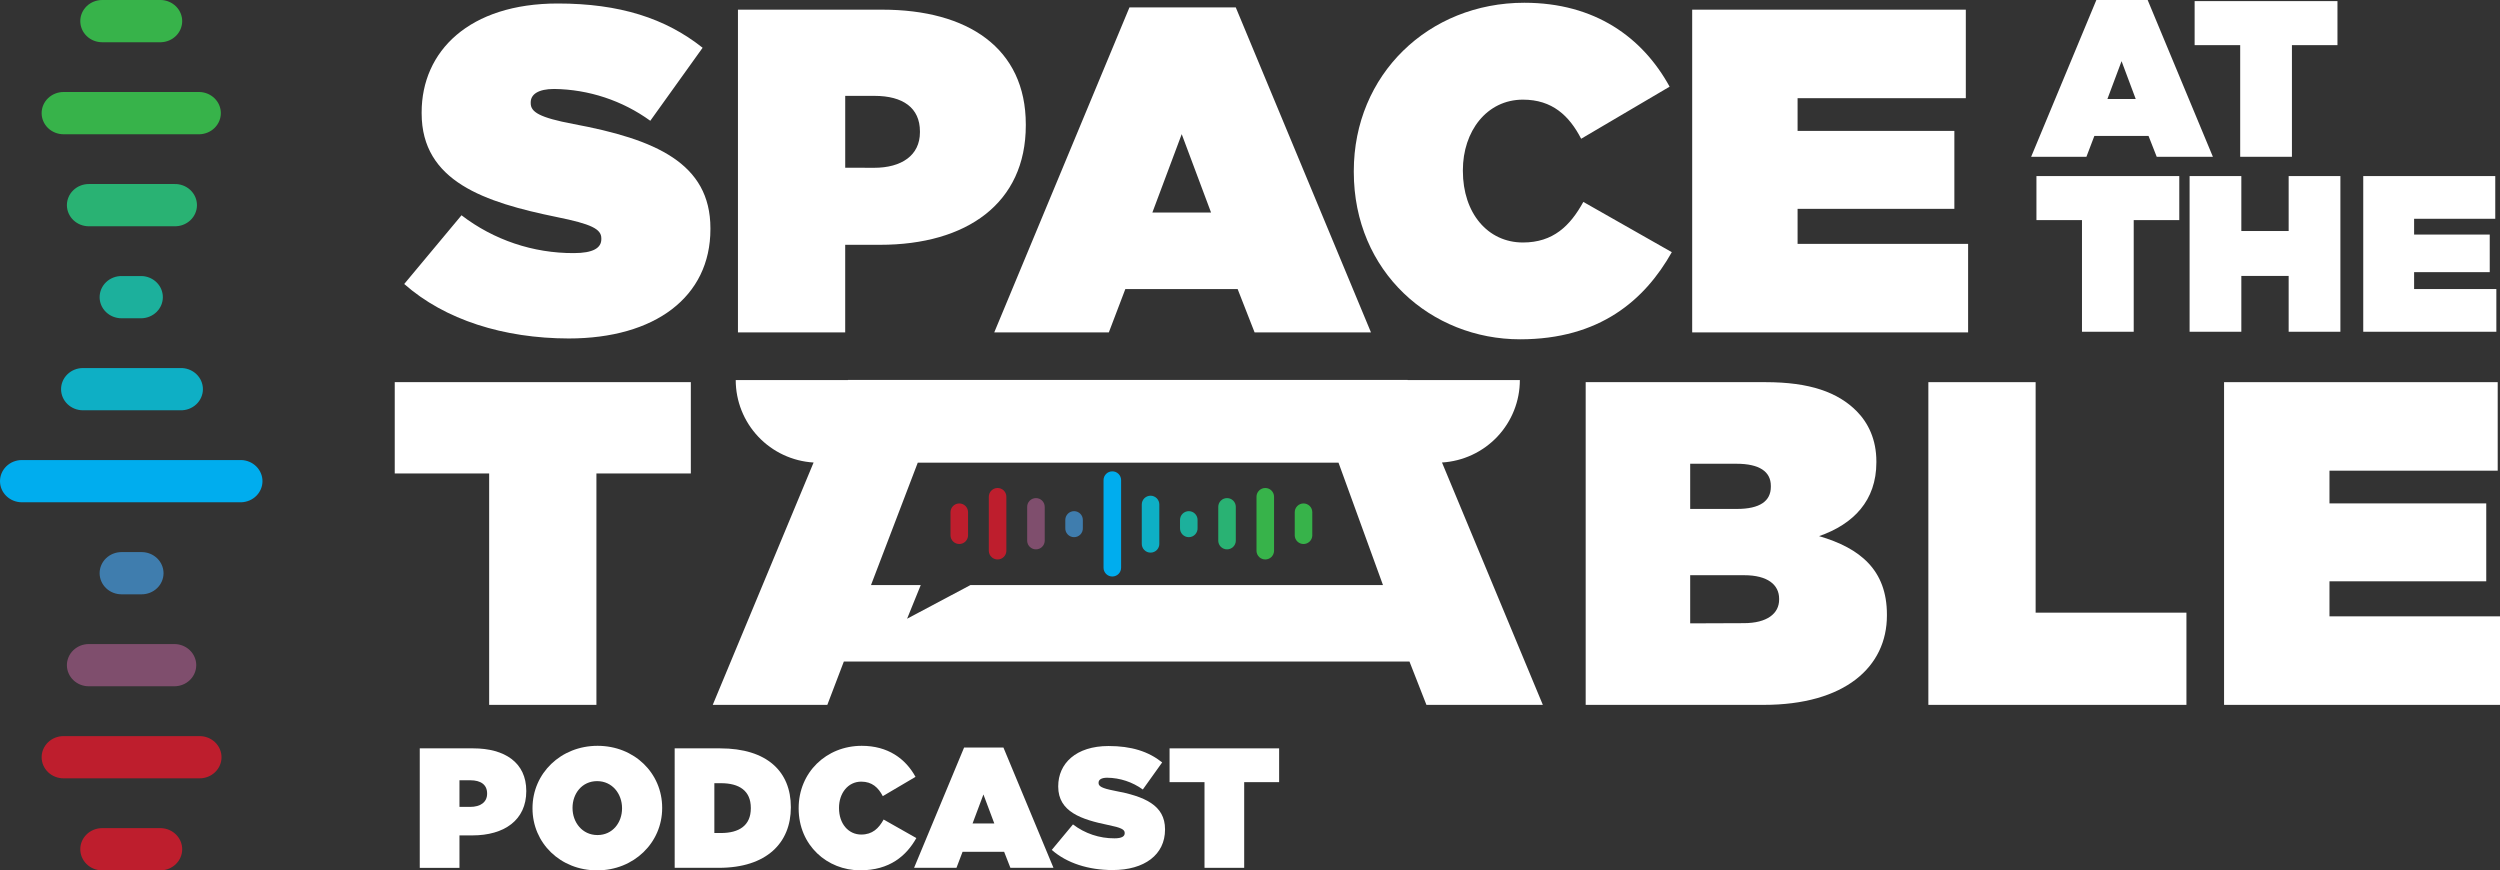
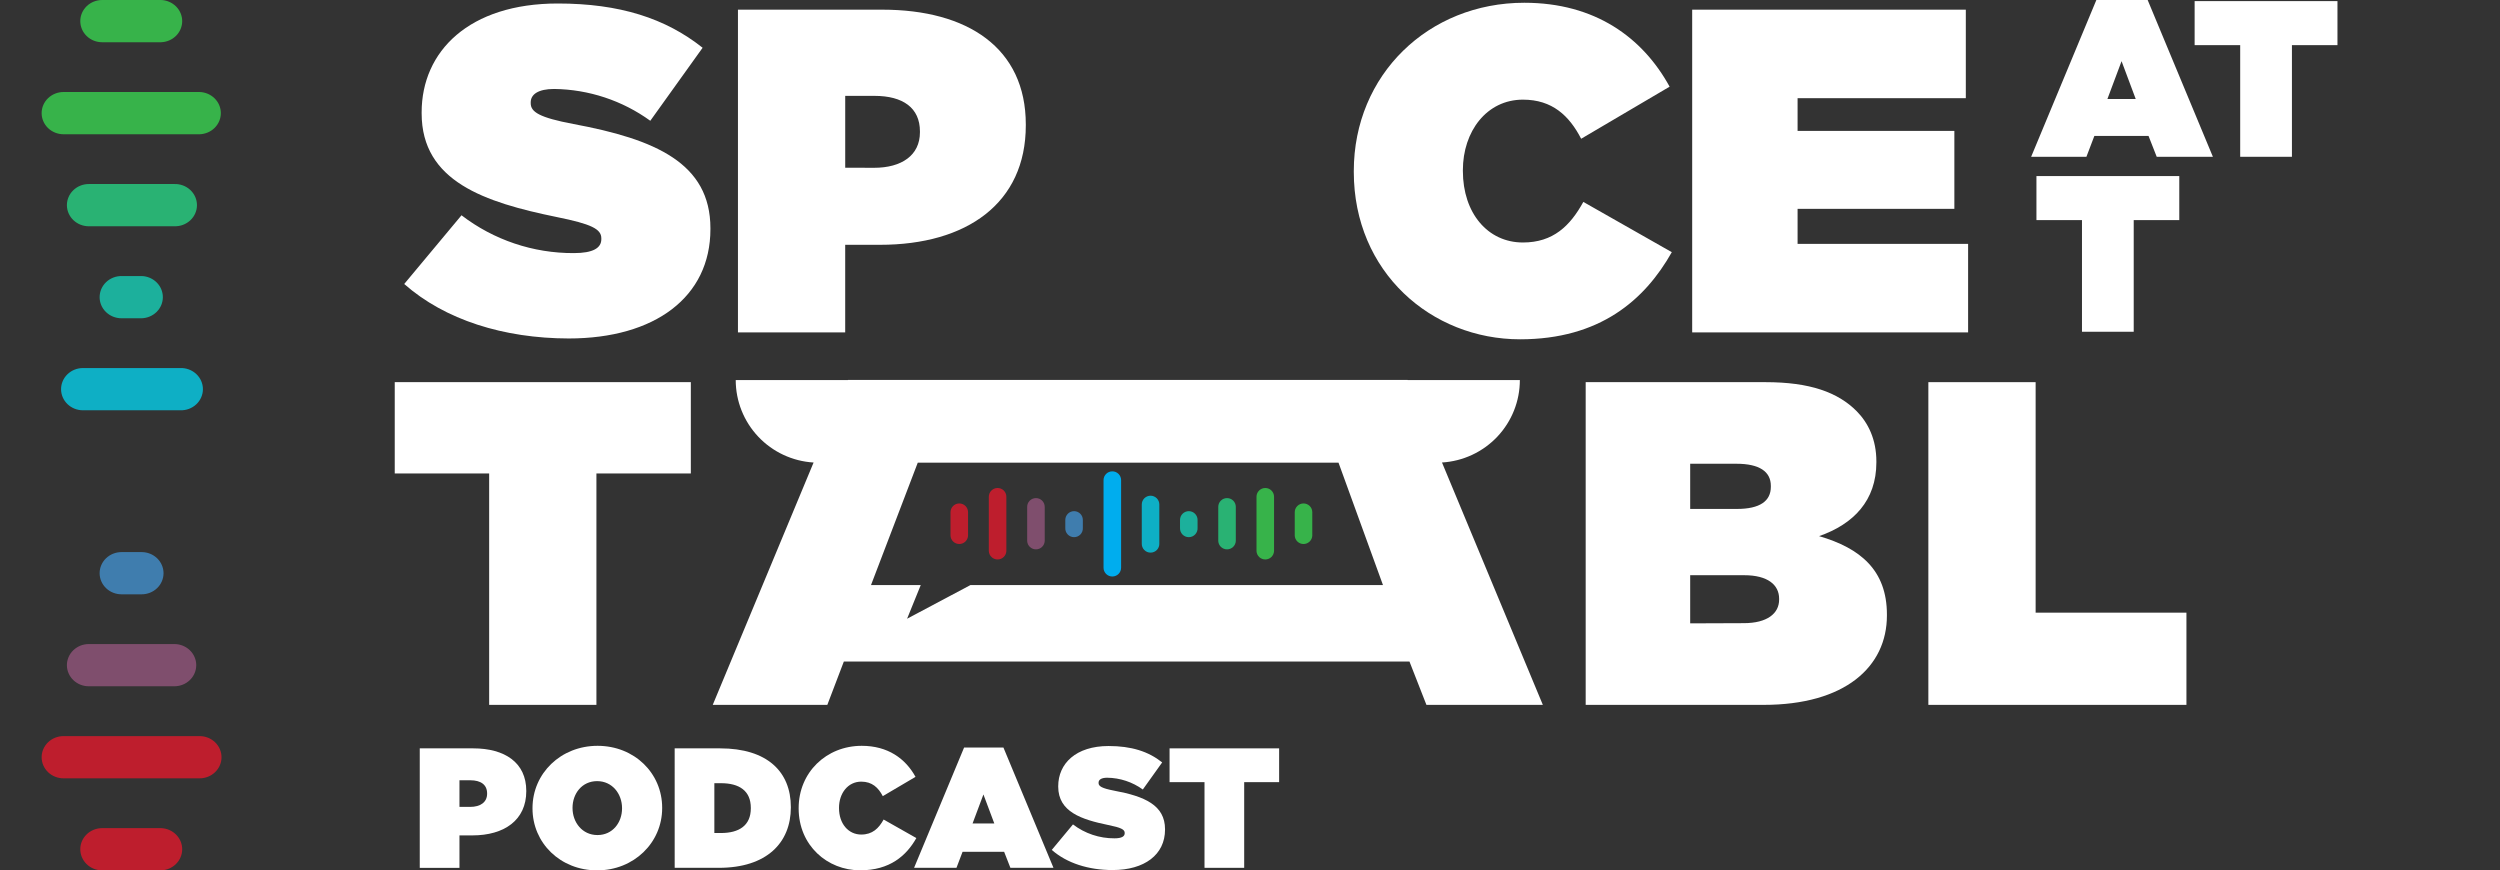
<svg xmlns="http://www.w3.org/2000/svg" width="270" height="94" viewBox="0 0 270 94" fill="none">
  <rect x="0" y="0" width="270" height="94" fill="#333333" stroke="none" />
  <g clip-path="url(#clip0_2185_10063)">
    <path d="M43.655 30.671L49.843 23.25C53.319 25.917 57.586 27.354 61.972 27.335C64.049 27.335 64.943 26.787 64.943 25.833V25.733C64.943 24.732 63.851 24.191 60.14 23.443C52.362 21.849 45.537 19.609 45.537 12.238V12.141C45.537 5.519 50.683 0.378 60.238 0.378C66.922 0.378 71.873 1.972 75.882 5.158L70.232 13.044C67.209 10.855 63.58 9.655 59.844 9.608C58.11 9.608 57.317 10.206 57.317 11.052V11.152C57.317 12.098 58.258 12.696 61.922 13.392C70.784 15.036 76.725 17.624 76.725 24.654V24.752C76.725 32.072 70.736 36.555 61.42 36.555C54.397 36.54 48.061 34.555 43.655 30.671Z" fill="white" />
    <path d="M94.402 18.122C97.373 18.122 99.353 16.778 99.353 14.288V14.191C99.353 11.65 97.521 10.354 94.452 10.354H91.283V18.112L94.402 18.122ZM79.699 1.044H95.293C104.501 1.044 110.787 5.176 110.787 13.442V13.542C110.787 21.956 104.401 26.439 95.044 26.439H91.281V35.899H79.699V1.044Z" fill="white" />
-     <path d="M130.794 22.953L127.625 14.488L124.456 22.953H130.794ZM121.982 0.796H133.462L148.065 35.899H135.496L133.665 31.219H121.536L119.754 35.899H107.379L121.982 0.796Z" fill="white" />
    <path d="M146.21 18.57V18.47C146.21 8.064 154.28 0.298 164.625 0.298C172.25 0.298 177.396 4.032 180.319 9.36L170.765 14.986C169.477 12.496 167.646 10.762 164.477 10.762C160.56 10.762 157.991 14.191 157.991 18.372V18.47C157.991 23.003 160.665 26.189 164.477 26.189C167.739 26.189 169.575 24.397 171 21.806L180.555 27.235C177.634 32.413 172.777 36.645 164.171 36.645C154.576 36.645 146.21 29.377 146.21 18.57Z" fill="white" />
    <path d="M182.756 1.044H212.308V10.604H194.139V14.138H211.071V22.555H194.139V26.339H212.556V35.899H182.756V1.044Z" fill="white" />
    <path d="M230.657 10.689L229.129 6.605L227.601 10.689H230.657ZM226.407 0H231.947L238.992 16.933H232.925L232.042 14.681H226.191L225.333 16.933H219.364L226.407 0Z" fill="white" />
    <path d="M241.941 4.875H237.02V0.12H252.446V4.875H247.528V16.933H241.941V4.875Z" fill="white" />
    <path d="M224.854 23.771H219.936V19.016H235.362V23.771H230.441V35.829H224.854V23.771Z" fill="white" />
-     <path d="M236.476 19.016H242.064V24.95H247.175V19.016H252.762V35.829H247.175V29.8H242.064V35.829H236.476V19.016Z" fill="white" />
-     <path d="M255.231 19.016H269.488V23.628H260.724V25.333H268.891V29.392H260.724V31.217H269.606V35.829H255.231V19.016Z" fill="white" />
    <path d="M52.829 51.131H42.632V41.273H74.61V51.131H64.413V76.126H52.829V51.131Z" fill="white" />
    <path d="M187.591 54.965C190.065 54.965 191.251 54.119 191.251 52.575V52.475C191.251 50.931 190.014 50.085 187.54 50.085H182.54V54.965H187.591ZM171.254 41.273H190.669C195.472 41.273 198.49 42.366 200.52 44.408C201.757 45.66 202.648 47.447 202.648 49.837V49.934C202.648 54.069 200.174 56.607 196.46 57.903C200.917 59.197 203.787 61.587 203.787 66.367V66.468C203.787 72.044 199.233 76.126 190.471 76.126H171.254V41.273ZM188.331 67.301C190.857 67.301 192.145 66.255 192.145 64.761V64.66C192.145 63.159 190.905 62.123 188.381 62.123H182.54V67.323L188.331 67.301Z" fill="white" />
    <path d="M208.263 41.273H219.848V66.167H236.135V76.126H208.263V41.273Z" fill="white" />
-     <path d="M240.199 41.273H269.752V50.833H251.583V54.367H268.515V62.781H251.583V66.565H270V76.126H240.199V41.273Z" fill="white" />
    <path d="M97.965 66.823L99.44 63.189H94.068L99.119 49.967H144.559L149.362 63.189H104.805L97.965 66.823ZM155.735 49.95C158.01 49.813 160.147 48.816 161.711 47.161C163.274 45.506 164.144 43.318 164.145 41.045H152.029V41.032H91.579V41.045H79.458C79.458 43.319 80.329 45.507 81.892 47.162C83.455 48.818 85.593 49.816 87.868 49.952L76.976 76.126H89.351L91.135 71.445H152.222L154.054 76.126H166.627L155.735 49.95Z" fill="white" />
    <path d="M116.001 55.205C115.749 55.205 115.508 55.305 115.33 55.482C115.152 55.66 115.052 55.9 115.052 56.151V57.02C115.046 57.148 115.065 57.276 115.11 57.396C115.154 57.517 115.223 57.627 115.312 57.72C115.4 57.813 115.507 57.887 115.625 57.938C115.743 57.988 115.871 58.014 115.999 58.014C116.128 58.014 116.255 57.988 116.374 57.938C116.492 57.887 116.598 57.813 116.687 57.72C116.776 57.627 116.844 57.517 116.889 57.396C116.934 57.276 116.953 57.148 116.947 57.02V56.151C116.947 56.027 116.923 55.904 116.875 55.789C116.828 55.675 116.758 55.57 116.67 55.482C116.583 55.395 116.478 55.325 116.363 55.277C116.248 55.23 116.125 55.205 116.001 55.205Z" fill="#3F7DAE" />
    <path d="M111.883 53.794C111.632 53.794 111.39 53.893 111.212 54.071C111.035 54.248 110.935 54.489 110.935 54.74V58.434C110.947 58.676 111.052 58.904 111.229 59.071C111.405 59.238 111.639 59.331 111.882 59.331C112.125 59.331 112.359 59.238 112.535 59.071C112.711 58.904 112.817 58.676 112.829 58.434V54.74C112.829 54.616 112.805 54.493 112.758 54.378C112.71 54.263 112.641 54.159 112.553 54.071C112.465 53.983 112.361 53.913 112.246 53.866C112.131 53.818 112.008 53.794 111.883 53.794Z" fill="#7F4E6D" />
    <path d="M103.603 54.372C103.352 54.372 103.11 54.471 102.932 54.649C102.755 54.826 102.655 55.067 102.655 55.318V57.856C102.667 58.098 102.772 58.326 102.949 58.493C103.125 58.66 103.359 58.753 103.602 58.753C103.845 58.753 104.079 58.66 104.255 58.493C104.431 58.326 104.537 58.098 104.549 57.856V55.31C104.548 55.061 104.447 54.822 104.27 54.646C104.093 54.471 103.853 54.372 103.603 54.372Z" fill="#BE1E2D" />
    <path d="M107.741 52.703C107.489 52.703 107.248 52.802 107.07 52.98C106.892 53.157 106.792 53.398 106.792 53.648V59.525C106.805 59.767 106.91 59.995 107.086 60.162C107.262 60.329 107.496 60.422 107.739 60.422C107.982 60.422 108.216 60.329 108.392 60.162C108.569 59.995 108.674 59.767 108.686 59.525V53.648C108.687 53.524 108.663 53.401 108.615 53.287C108.568 53.172 108.498 53.068 108.41 52.98C108.322 52.892 108.218 52.822 108.103 52.775C107.988 52.727 107.865 52.703 107.741 52.703Z" fill="#BE1E2D" />
    <path d="M124.261 53.536C124.009 53.536 123.768 53.636 123.59 53.813C123.412 53.99 123.312 54.231 123.312 54.482V58.689C123.306 58.817 123.325 58.945 123.37 59.066C123.414 59.186 123.483 59.296 123.572 59.389C123.66 59.482 123.767 59.556 123.885 59.607C124.003 59.658 124.131 59.684 124.259 59.684C124.388 59.684 124.515 59.658 124.634 59.607C124.752 59.556 124.858 59.482 124.947 59.389C125.036 59.296 125.104 59.186 125.149 59.066C125.194 58.945 125.213 58.817 125.207 58.689V54.482C125.207 54.231 125.107 53.991 124.93 53.814C124.752 53.636 124.512 53.537 124.261 53.536Z" fill="#0EAFC5" />
    <path d="M128.391 55.205C128.139 55.205 127.898 55.305 127.72 55.482C127.542 55.66 127.442 55.9 127.442 56.151V57.02C127.436 57.148 127.455 57.276 127.5 57.396C127.544 57.517 127.613 57.627 127.702 57.72C127.79 57.813 127.897 57.887 128.015 57.938C128.133 57.988 128.261 58.014 128.389 58.014C128.518 58.014 128.645 57.988 128.764 57.938C128.882 57.887 128.988 57.813 129.077 57.72C129.166 57.627 129.234 57.517 129.279 57.396C129.324 57.276 129.343 57.148 129.337 57.02V56.151C129.337 56.027 129.313 55.904 129.265 55.789C129.218 55.675 129.148 55.57 129.06 55.482C128.973 55.395 128.868 55.325 128.753 55.277C128.638 55.23 128.515 55.205 128.391 55.205Z" fill="#1CB09C" />
    <path d="M132.521 53.794C132.269 53.794 132.028 53.893 131.85 54.071C131.672 54.248 131.572 54.489 131.572 54.74V58.434C131.585 58.676 131.69 58.904 131.866 59.071C132.042 59.238 132.276 59.331 132.519 59.331C132.762 59.331 132.996 59.238 133.173 59.071C133.349 58.904 133.454 58.676 133.467 58.434V54.74C133.467 54.616 133.443 54.493 133.395 54.378C133.348 54.263 133.278 54.159 133.19 54.071C133.102 53.983 132.998 53.913 132.883 53.866C132.768 53.818 132.645 53.794 132.521 53.794Z" fill="#29B273" />
    <path d="M120.131 50.906C119.879 50.906 119.638 51.005 119.46 51.183C119.282 51.36 119.182 51.601 119.182 51.852V54.462C119.182 54.462 119.182 54.462 119.182 54.482V58.689C119.182 58.689 119.182 58.702 119.182 58.709V61.317C119.182 61.568 119.282 61.808 119.46 61.986C119.638 62.163 119.879 62.263 120.131 62.263C120.382 62.263 120.623 62.163 120.801 61.986C120.979 61.808 121.079 61.568 121.079 61.317V51.852C121.079 51.601 120.979 51.36 120.801 51.183C120.623 51.005 120.382 50.906 120.131 50.906Z" fill="#00ADEE" />
    <path d="M136.651 52.703C136.399 52.703 136.158 52.802 135.98 52.98C135.802 53.157 135.702 53.398 135.702 53.648V59.525C135.715 59.767 135.82 59.995 135.996 60.162C136.172 60.329 136.406 60.422 136.649 60.422C136.892 60.422 137.126 60.329 137.303 60.162C137.479 59.995 137.584 59.767 137.597 59.525V53.648C137.597 53.524 137.573 53.401 137.525 53.287C137.478 53.172 137.408 53.068 137.32 52.98C137.232 52.892 137.128 52.822 137.013 52.775C136.898 52.727 136.775 52.703 136.651 52.703Z" fill="#37B34A" />
    <path d="M140.781 54.372C140.529 54.372 140.288 54.471 140.11 54.649C139.932 54.826 139.832 55.067 139.832 55.318V57.856C139.845 58.098 139.95 58.326 140.126 58.493C140.302 58.66 140.536 58.753 140.779 58.753C141.022 58.753 141.256 58.66 141.433 58.493C141.609 58.326 141.714 58.098 141.727 57.856V55.31C141.725 55.061 141.625 54.822 141.448 54.646C141.27 54.471 141.031 54.372 140.781 54.372Z" fill="#37B34A" />
    <path d="M50.776 87.145C51.875 87.145 52.608 86.644 52.608 85.726V85.688C52.608 84.75 51.93 84.269 50.794 84.269H49.622V87.145H50.776ZM45.334 80.823H51.105C54.512 80.823 56.838 82.355 56.838 85.413V85.451C56.838 88.564 54.475 90.223 51.012 90.223H49.622V93.727H45.334V80.823Z" fill="white" />
    <path d="M67.181 87.31V87.275C67.181 85.746 66.137 84.362 64.489 84.362C62.84 84.362 61.834 85.726 61.834 87.238V87.275C61.834 88.804 62.878 90.186 64.526 90.186C66.175 90.186 67.181 88.822 67.181 87.31ZM57.511 87.31V87.275C57.511 83.521 60.569 80.548 64.536 80.548C68.503 80.548 71.514 83.496 71.514 87.238V87.275C71.514 91.014 68.455 94 64.489 94C60.522 94 57.511 91.052 57.511 87.31Z" fill="white" />
    <path d="M77.865 89.966C79.824 89.966 81.089 89.155 81.089 87.293V87.255C81.089 85.396 79.834 84.585 77.865 84.585H77.15V89.966H77.865ZM72.864 80.823H77.772C82.865 80.823 85.412 83.348 85.412 87.165V87.2C85.412 91.014 82.81 93.725 77.634 93.725H72.866L72.864 80.823Z" fill="white" />
    <path d="M86.255 87.31V87.275C86.255 83.424 89.241 80.548 93.07 80.548C95.89 80.548 97.794 81.929 98.876 83.901L95.341 85.984C94.864 85.063 94.186 84.417 93.015 84.417C91.567 84.417 90.613 85.688 90.613 87.238V87.275C90.613 88.952 91.617 90.131 93.015 90.131C94.221 90.131 94.901 89.468 95.431 88.509L98.966 90.511C97.885 92.426 96.091 93.993 92.904 93.993C89.351 94 86.255 91.31 86.255 87.31Z" fill="white" />
    <path d="M107.384 88.932L106.21 85.801L105.038 88.932H107.384ZM104.122 80.733H108.37L113.775 93.725H109.123L108.446 91.993H103.957L103.299 93.725H98.72L104.122 80.733Z" fill="white" />
    <path d="M113.592 91.79L115.88 89.037C117.168 90.021 118.747 90.549 120.369 90.539C121.137 90.539 121.468 90.336 121.468 89.986V89.951C121.468 89.583 121.064 89.38 119.691 89.102C116.813 88.511 114.287 87.683 114.287 84.955V84.918C114.287 82.467 116.191 80.57 119.727 80.57C122.201 80.57 124.032 81.159 125.515 82.34L123.425 85.266C122.305 84.456 120.962 84.011 119.579 83.994C118.936 83.994 118.645 84.214 118.645 84.53V84.565C118.645 84.915 118.991 85.135 120.346 85.396C123.626 86.004 125.824 86.96 125.824 89.56V89.598C125.824 92.306 123.608 93.965 120.163 93.965C117.566 93.965 115.223 93.227 113.592 91.79Z" fill="white" />
    <path d="M130.087 84.472H126.313V80.823H138.146V84.472H134.372V93.725H130.087V84.472Z" fill="white" />
  </g>
  <g clip-path="url(#clip1_2185_10063)">
    <path d="M10.759 61.906C10.759 62.205 10.82 62.502 10.939 62.778C11.058 63.055 11.232 63.306 11.452 63.518C11.671 63.73 11.932 63.898 12.219 64.012C12.506 64.127 12.813 64.186 13.124 64.186H15.297C15.925 64.186 16.526 63.946 16.969 63.518C17.413 63.09 17.662 62.511 17.662 61.906C17.662 61.301 17.413 60.721 16.969 60.294C16.526 59.866 15.925 59.626 15.297 59.626H13.124C12.497 59.626 11.895 59.866 11.452 60.294C11.008 60.721 10.759 61.301 10.759 61.906Z" fill="#3F7DAE" />
    <path d="M7.225 71.838C7.225 72.138 7.286 72.435 7.405 72.712C7.524 72.988 7.699 73.24 7.918 73.451C8.138 73.663 8.399 73.831 8.686 73.946C8.973 74.06 9.281 74.119 9.592 74.118H18.829C19.456 74.118 20.058 73.878 20.501 73.451C20.945 73.023 21.194 72.443 21.194 71.838C21.194 71.234 20.945 70.654 20.501 70.226C20.058 69.799 19.456 69.558 18.829 69.558H9.592C9.281 69.558 8.973 69.617 8.686 69.731C8.399 69.846 8.138 70.014 7.918 70.225C7.699 70.437 7.524 70.689 7.405 70.965C7.286 71.242 7.225 71.539 7.225 71.838Z" fill="#7F4E6D" />
    <path d="M8.671 91.718C8.671 92.017 8.732 92.314 8.85 92.591C8.969 92.868 9.143 93.119 9.363 93.331C9.582 93.543 9.843 93.712 10.13 93.826C10.417 93.941 10.725 94 11.035 94H17.386C18 93.981 18.582 93.732 19.01 93.307C19.438 92.881 19.677 92.311 19.677 91.719C19.677 91.126 19.438 90.557 19.01 90.131C18.582 89.705 18 89.457 17.386 89.438H11.035C10.408 89.438 9.807 89.678 9.363 90.106C8.92 90.533 8.671 91.113 8.671 91.718Z" fill="#BE1E2D" />
    <path d="M4.497 81.78C4.497 82.385 4.746 82.965 5.189 83.393C5.633 83.82 6.234 84.06 6.861 84.06H21.56C22.187 84.06 22.788 83.82 23.232 83.393C23.675 82.965 23.924 82.385 23.924 81.78C23.924 81.176 23.675 80.596 23.232 80.168C22.788 79.741 22.187 79.5 21.56 79.5H6.861C6.551 79.5 6.243 79.559 5.956 79.674C5.669 79.789 5.409 79.957 5.189 80.168C4.97 80.38 4.795 80.631 4.677 80.908C4.558 81.184 4.497 81.481 4.497 81.78Z" fill="#BE1E2D" />
    <path d="M6.595 42.031C6.595 42.331 6.656 42.628 6.775 42.904C6.894 43.181 7.068 43.433 7.288 43.644C7.508 43.856 7.769 44.024 8.056 44.139C8.343 44.253 8.651 44.312 8.962 44.311H19.472C19.789 44.321 20.105 44.27 20.401 44.159C20.696 44.049 20.966 43.883 21.194 43.67C21.422 43.457 21.603 43.202 21.727 42.92C21.851 42.639 21.915 42.336 21.915 42.03C21.915 41.724 21.851 41.422 21.727 41.14C21.603 40.858 21.422 40.603 21.194 40.391C20.966 40.178 20.696 40.011 20.401 39.901C20.105 39.791 19.789 39.739 19.472 39.749H8.949C8.324 39.752 7.725 39.994 7.284 40.422C6.842 40.849 6.595 41.428 6.595 42.031Z" fill="#0EAFC5" />
    <path d="M10.759 32.094C10.759 32.699 11.008 33.279 11.452 33.706C11.895 34.134 12.497 34.374 13.124 34.374H15.297C15.912 34.355 16.494 34.106 16.922 33.681C17.349 33.255 17.588 32.686 17.588 32.093C17.588 31.5 17.349 30.931 16.922 30.505C16.494 30.079 15.912 29.831 15.297 29.812H13.124C12.813 29.812 12.505 29.871 12.218 29.985C11.931 30.1 11.671 30.268 11.451 30.48C11.231 30.692 11.057 30.944 10.939 31.221C10.82 31.498 10.759 31.794 10.759 32.094Z" fill="#1CB09C" />
    <path d="M7.225 22.157C7.226 22.762 7.475 23.342 7.919 23.769C8.363 24.197 8.964 24.437 9.592 24.437H18.829C19.146 24.447 19.462 24.395 19.758 24.285C20.054 24.174 20.324 24.008 20.552 23.795C20.78 23.582 20.961 23.328 21.085 23.046C21.208 22.764 21.272 22.462 21.272 22.156C21.272 21.85 21.208 21.547 21.085 21.265C20.961 20.984 20.78 20.729 20.552 20.516C20.324 20.303 20.054 20.137 19.758 20.027C19.462 19.916 19.146 19.865 18.829 19.875H9.592C8.964 19.875 8.362 20.115 7.918 20.543C7.474 20.971 7.225 21.552 7.225 22.157Z" fill="#29B273" />
-     <path d="M0 51.966C0 52.571 0.249 53.151 0.693 53.578C1.136 54.006 1.737 54.246 2.364 54.246H8.898H8.949H19.472H19.523H26.057C26.671 54.227 27.253 53.978 27.681 53.553C28.108 53.127 28.348 52.558 28.348 51.965C28.348 51.373 28.108 50.803 27.681 50.377C27.253 49.952 26.671 49.703 26.057 49.684H2.364C1.737 49.685 1.136 49.925 0.692 50.353C0.249 50.781 -3.34034e-07 51.361 0 51.966Z" fill="#00ADEE" />
    <path d="M4.497 12.217C4.496 12.517 4.557 12.814 4.676 13.091C4.795 13.367 4.969 13.619 5.188 13.831C5.408 14.043 5.669 14.211 5.956 14.326C6.243 14.441 6.55 14.5 6.861 14.5H21.56C22.174 14.481 22.757 14.232 23.184 13.806C23.612 13.38 23.851 12.811 23.851 12.218C23.851 11.626 23.612 11.056 23.184 10.631C22.757 10.205 22.174 9.956 21.56 9.937H6.861C6.234 9.937 5.633 10.178 5.189 10.605C4.746 11.033 4.497 11.613 4.497 12.217Z" fill="#37B34A" />
    <path d="M8.671 2.28C8.671 2.58 8.732 2.876 8.85 3.153C8.969 3.43 9.143 3.682 9.363 3.894C9.582 4.106 9.843 4.274 10.13 4.389C10.417 4.503 10.725 4.562 11.035 4.562H17.386C18 4.543 18.582 4.295 19.01 3.869C19.438 3.443 19.677 2.874 19.677 2.281C19.677 1.689 19.438 1.119 19.01 0.693C18.582 0.268 18 0.019 17.386 0L11.035 0C10.408 0 9.807 0.24 9.363 0.668C8.92 1.095 8.671 1.675 8.671 2.28Z" fill="#37B34A" />
  </g>
  <defs>
    <clipPath id="clip0_2185_10063">
      <rect width="227.368" height="94" fill="white" transform="translate(42.632)" />
    </clipPath>
    <clipPath id="clip1_2185_10063">
      <rect width="28.421" height="94" fill="white" />
    </clipPath>
  </defs>
</svg>